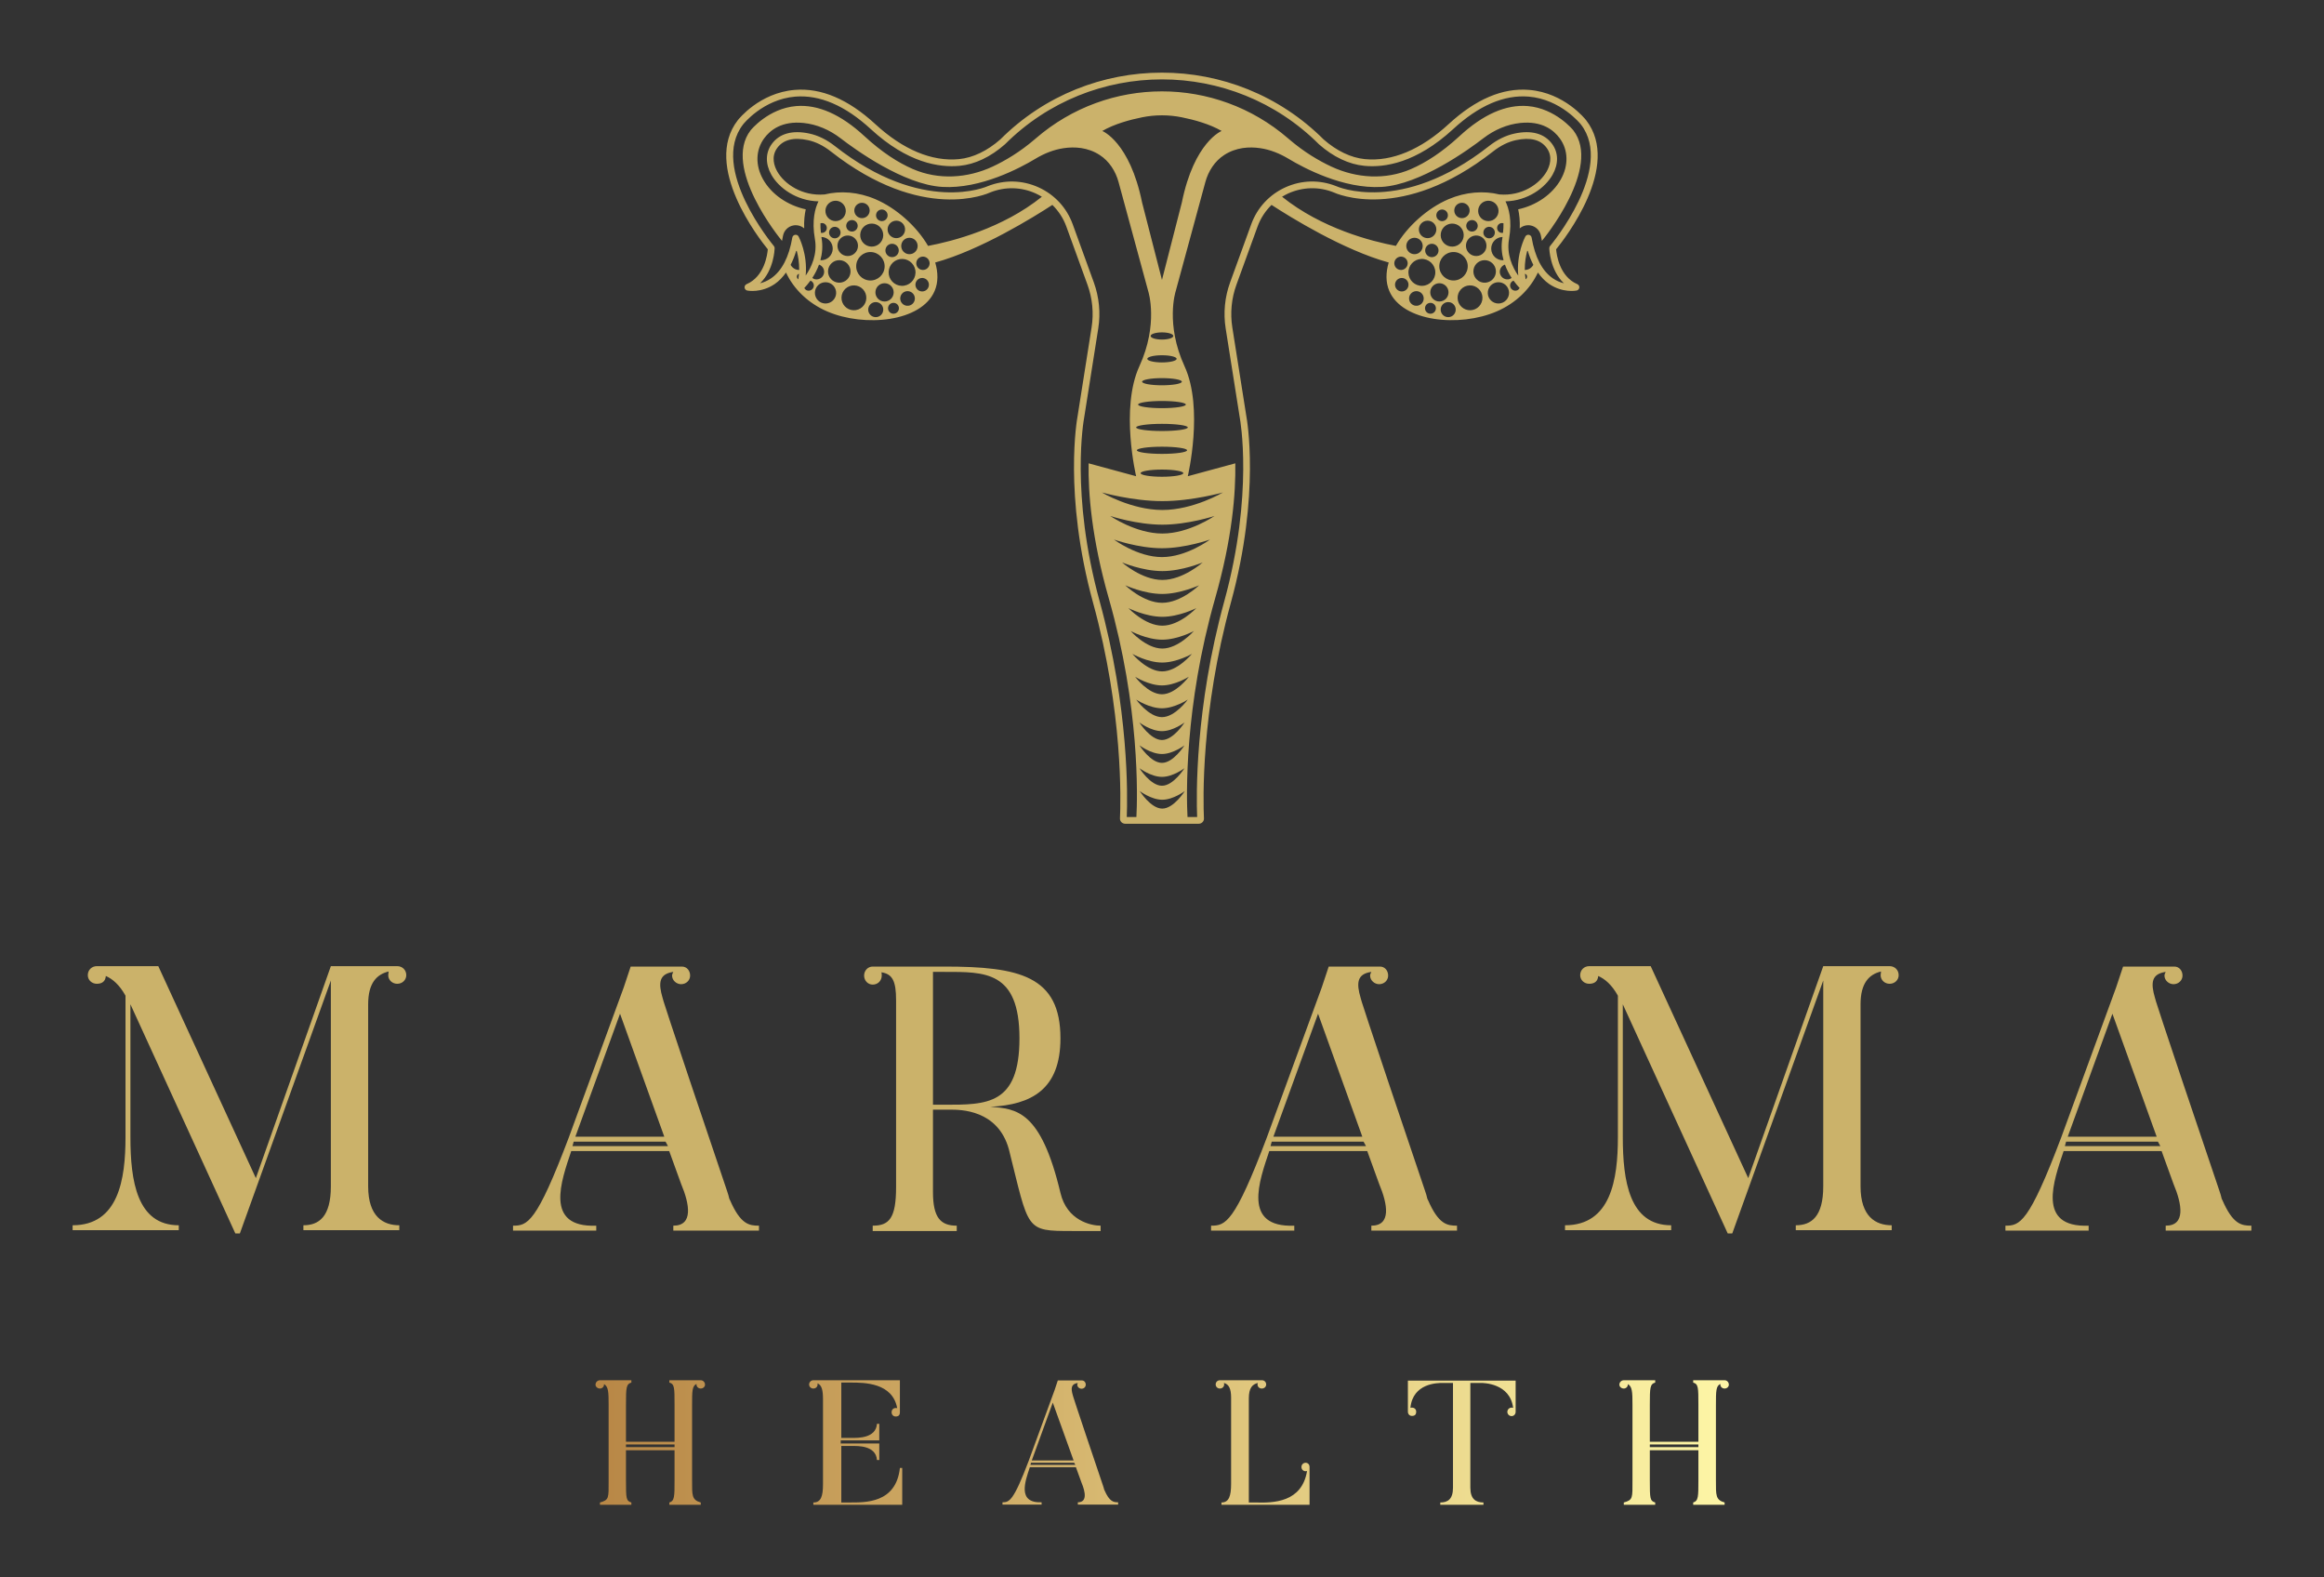
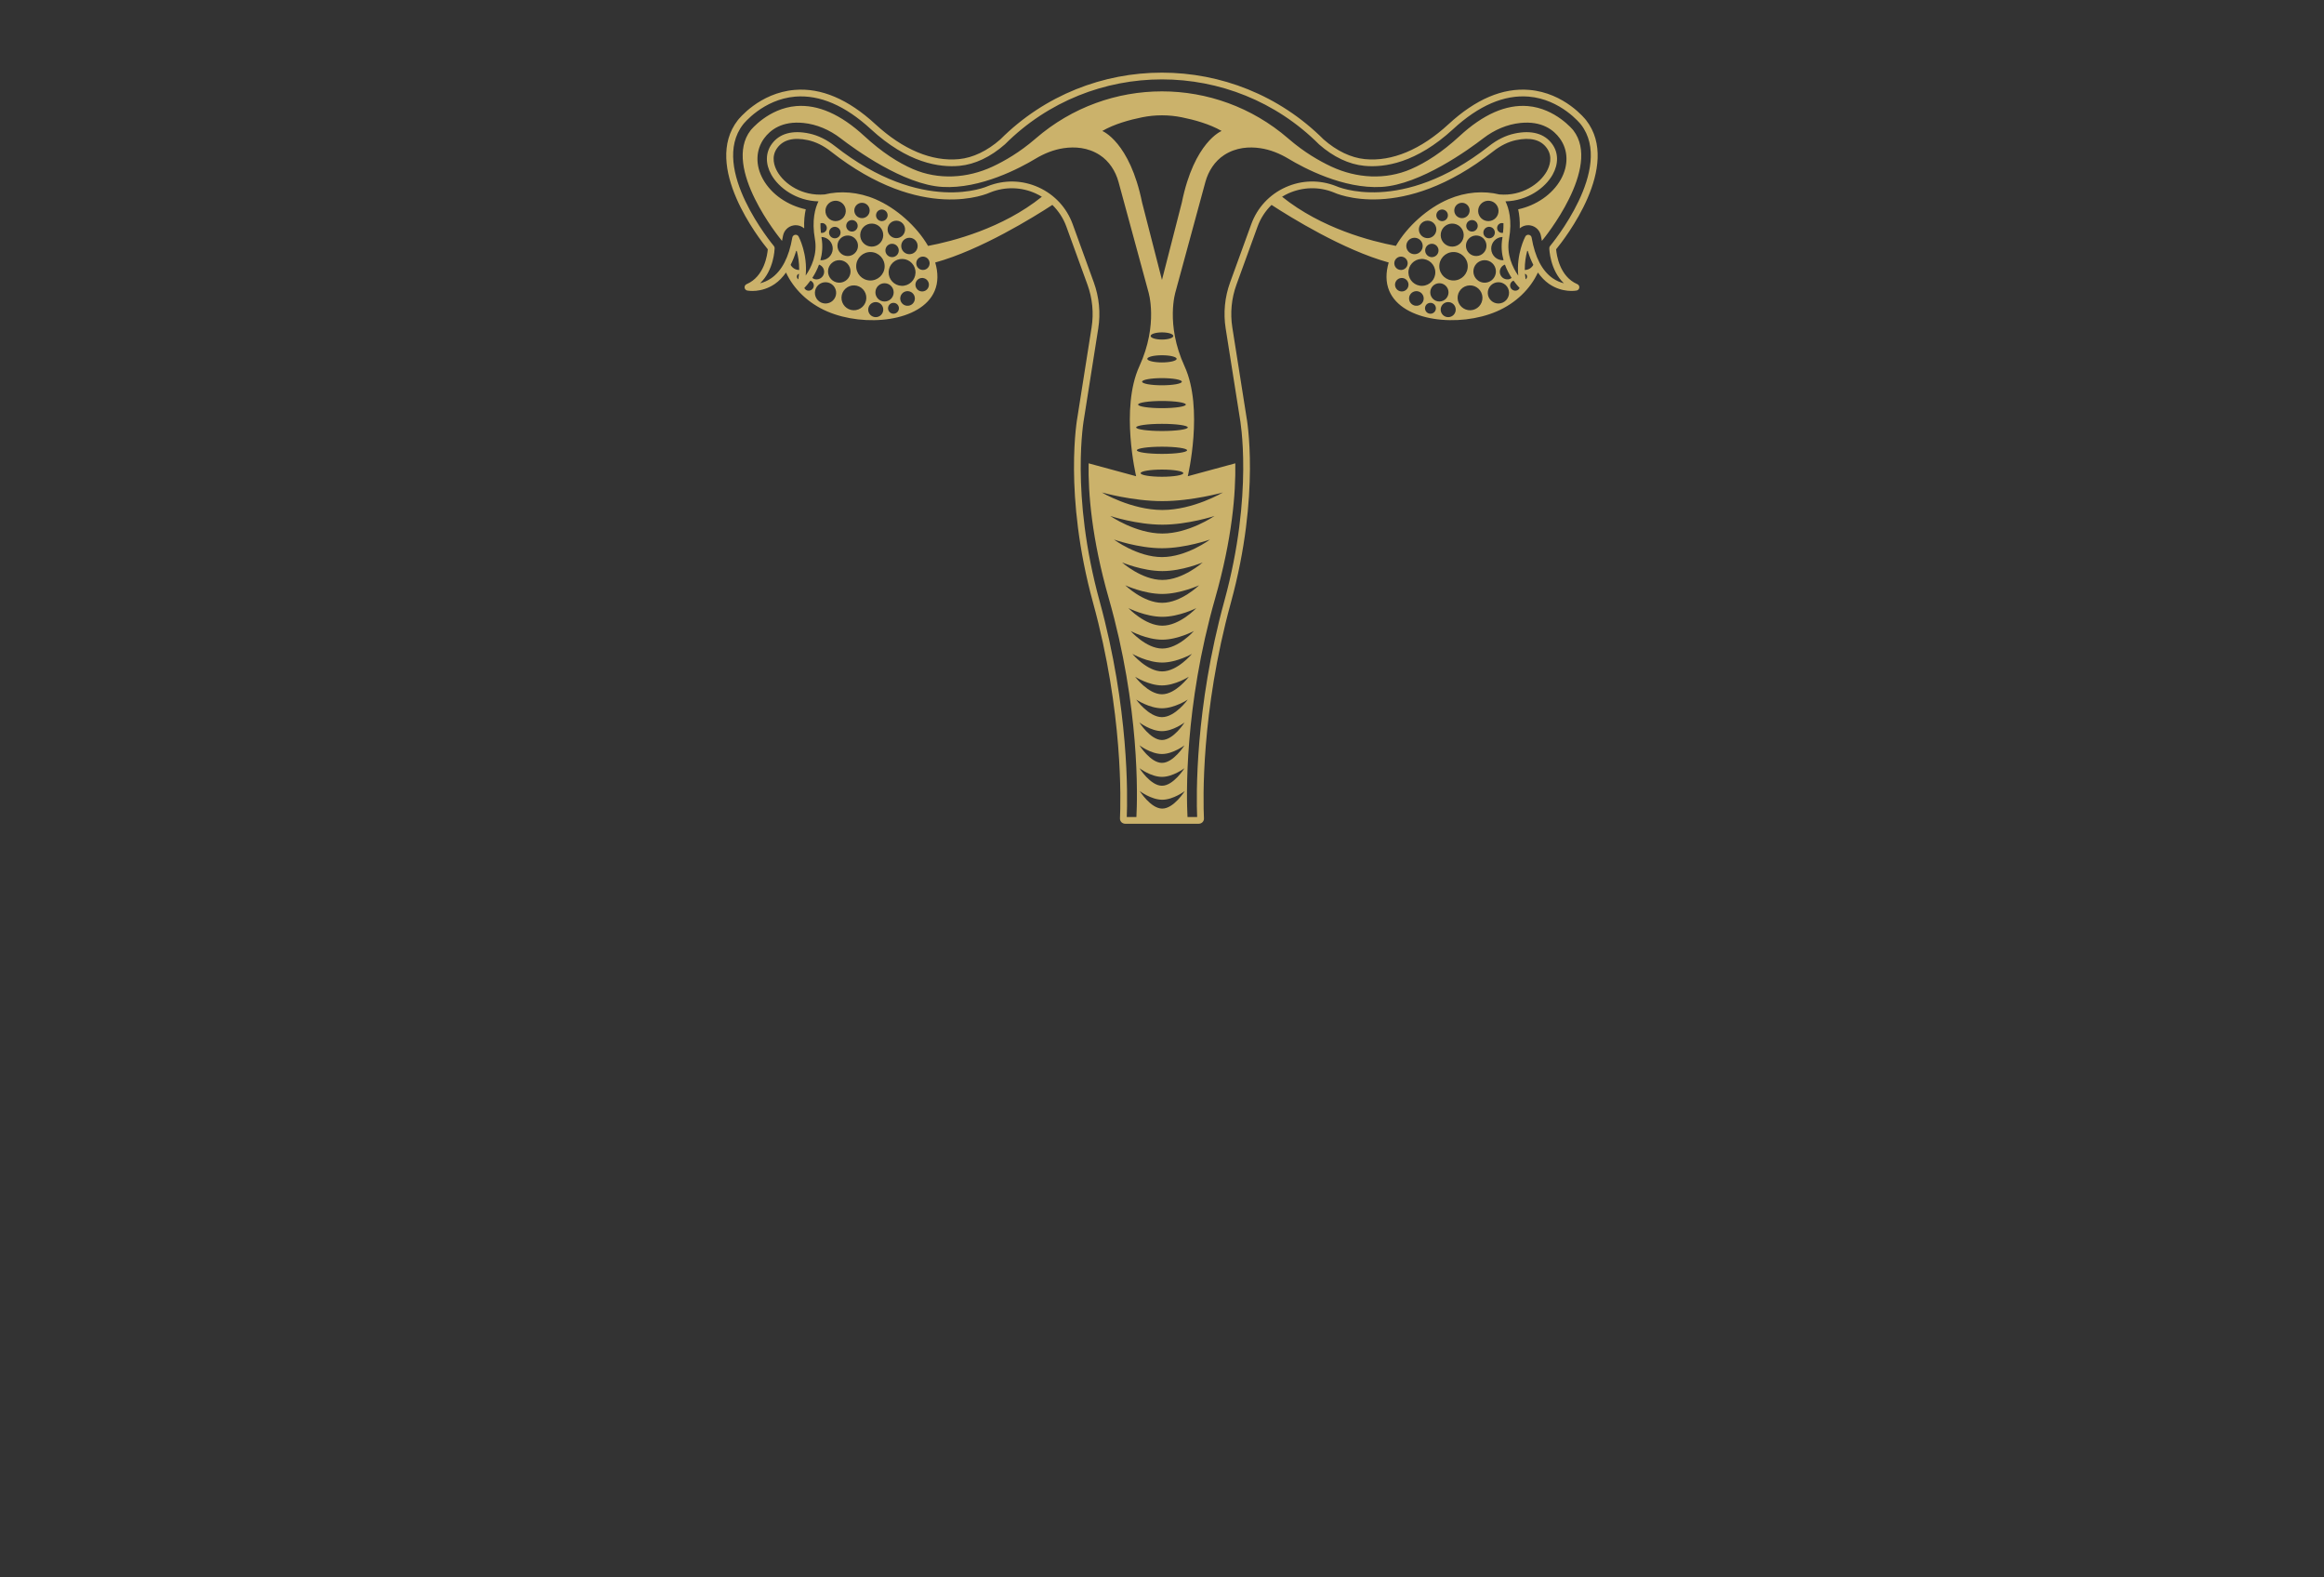
<svg xmlns="http://www.w3.org/2000/svg" version="1.1" width="3200" height="2171.391" viewBox="0 0 3200 2171.391">
  <rect x="0" y="0" width="3200" height="2171.391" fill="#333333" stroke="none" />
  <g transform="scale(10) translate(10, 10)">
    <defs id="SvgjsDefs4054">
      <linearGradient id="SvgjsLinearGradient4061">
        <stop id="SvgjsStop4062" stop-color="#b88746" offset="0" />
        <stop id="SvgjsStop4063" stop-color="#fdf5a6" offset="1" />
      </linearGradient>
    </defs>
    <g id="SvgjsG4055" featureKey="symbolFeature-0" transform="matrix(1.238,0,0,1.238,88.096,-10.203)" fill="#cbb26b">
      <path d="M96.193,31.759c-1.98-0.849-2.305-3.276-2.354-3.875c0.918-1.12,7.297-9.256,3.341-14.349  c-0.096-0.124-2.406-3.047-6.331-3.375c-2.955-0.252-5.959,1.036-8.97,3.808c-3.082,2.837-6.301,4.182-9.308,3.889  c-1.543-0.15-3.131-0.907-4.59-2.188c-9.92-9.904-26.055-9.901-35.954-0.008c-1.463,1.286-3.053,2.045-4.599,2.196  c-3.015,0.293-6.227-1.052-9.308-3.889c-3.011-2.773-6.028-4.056-8.97-3.808c-3.924,0.328-6.234,3.251-6.33,3.375  c-3.957,5.092,2.423,13.229,3.34,14.349c-0.05,0.599-0.374,3.027-2.355,3.875c-0.151,0.065-0.243,0.22-0.226,0.384  s0.139,0.297,0.3,0.329c0.063,0.013,1.565,0.296,3.069-0.74c0.473-0.326,0.877-0.761,1.238-1.264  c0.839,1.808,2.443,3.411,4.603,4.335c4.125,1.766,10.45,1.165,11.925-2.283c0.415-0.969,0.391-2.061,0.067-3.168  c5.042-1.383,10.958-5.053,13.03-6.402c0.683,0.668,1.218,1.481,1.555,2.407l2.352,6.472c0.549,1.511,0.707,3.149,0.456,4.738  l-1.572,9.957c-0.016,0.084-1.593,8.544,1.74,20.683c3.344,12.176,3.076,22.091,2.988,23.956c-0.007,0.157,0.048,0.305,0.155,0.417  c0.11,0.114,0.269,0.181,0.435,0.181h8.16c0.166,0,0.325-0.066,0.436-0.182c0.106-0.112,0.161-0.261,0.154-0.417  c-0.088-1.864-0.356-11.779,2.987-23.955c3.334-12.139,1.758-20.599,1.743-20.67l-1.575-9.97c-0.251-1.588-0.093-3.227,0.456-4.738  l2.352-6.472c0.337-0.927,0.872-1.74,1.555-2.408c2.072,1.349,7.988,5.02,13.03,6.403c-0.324,1.107-0.348,2.198,0.067,3.167  c1.476,3.448,7.8,4.049,11.925,2.283c2.16-0.924,3.764-2.527,4.603-4.335c0.36,0.503,0.765,0.938,1.237,1.264  c1.505,1.035,3.004,0.752,3.069,0.74c0.161-0.032,0.282-0.165,0.3-0.329C96.435,31.979,96.345,31.823,96.193,31.759z M8.697,29.616  c0.236-0.464,0.446-0.968,0.611-1.538c0.023-0.007,0.047-0.016,0.071-0.022c0.154,0.569,0.282,1.298,0.272,2.12  c-0.015,0.002-0.029,0.008-0.045,0.007C9.208,30.169,8.878,29.939,8.697,29.616z M9.404,30.82c0.034-0.113,0.123-0.179,0.226-0.217  c-0.015,0.204-0.04,0.412-0.075,0.624C9.424,31.14,9.357,30.979,9.404,30.82z M11.254,32.071c-0.091,0.307-0.414,0.482-0.721,0.391  c-0.147-0.044-0.244-0.15-0.313-0.274c0.172-0.179,0.417-0.454,0.681-0.819C11.182,31.476,11.342,31.778,11.254,32.071z   M11.113,31.063c0.271-0.413,0.537-0.912,0.743-1.477c0.425,0.149,0.666,0.601,0.536,1.038c-0.134,0.45-0.607,0.706-1.057,0.572  C11.247,31.169,11.182,31.113,11.113,31.063z M21.88,28.429c-0.504-0.018-0.898-0.442-0.88-0.946  c0.018-0.504,0.442-0.898,0.946-0.88c0.504,0.018,0.898,0.442,0.88,0.946C22.808,28.053,22.384,28.447,21.88,28.429z M22.588,30.506  c-0.03,0.825-0.723,1.47-1.548,1.441c-0.825-0.03-1.47-0.723-1.441-1.548c0.03-0.825,0.723-1.47,1.548-1.441  S22.618,29.68,22.588,30.506z M20.42,26.645c-0.536-0.019-0.955-0.47-0.936-1.006c0.019-0.536,0.47-0.955,1.006-0.936  c0.536,0.019,0.955,0.47,0.936,1.006C21.407,26.246,20.956,26.664,20.42,26.645z M20.195,27.301  c0.393,0.117,0.618,0.531,0.501,0.924c-0.117,0.393-0.531,0.617-0.924,0.5s-0.618-0.531-0.501-0.924S19.802,27.184,20.195,27.301z   M19.46,24.29c-0.102,0.341-0.461,0.536-0.802,0.434c-0.341-0.102-0.536-0.461-0.434-0.802s0.461-0.536,0.802-0.434  S19.562,23.949,19.46,24.29z M18.999,26.352c-0.025,0.707-0.619,1.26-1.327,1.234c-0.707-0.026-1.26-0.619-1.234-1.327  c0.025-0.707,0.619-1.26,1.327-1.234C18.472,25.051,19.025,25.645,18.999,26.352z M19.154,29.828  c-0.032,0.873-0.765,1.556-1.639,1.524s-1.556-0.765-1.524-1.638c0.031-0.873,0.765-1.556,1.638-1.524  C18.503,28.221,19.186,28.954,19.154,29.828z M16.604,24.421c-0.471-0.017-0.84-0.413-0.823-0.884  c0.017-0.471,0.413-0.84,0.884-0.823c0.471,0.017,0.84,0.413,0.823,0.884C17.472,24.07,17.076,24.438,16.604,24.421z M16.131,25.456  c-0.101,0.338-0.456,0.531-0.795,0.43c-0.338-0.101-0.531-0.456-0.43-0.795c0.101-0.338,0.457-0.531,0.795-0.43  S16.232,25.117,16.131,25.456z M15.09,26.351c0.63,0.023,1.123,0.552,1.1,1.183c-0.023,0.63-0.552,1.123-1.183,1.1  c-0.63-0.023-1.123-0.552-1.1-1.183C13.93,26.82,14.46,26.328,15.09,26.351z M13.431,26.637c-0.338-0.101-0.531-0.456-0.43-0.795  c0.101-0.338,0.456-0.531,0.795-0.43s0.531,0.456,0.43,0.795C14.126,26.545,13.77,26.738,13.431,26.637z M13.66,24.75  c-0.625-0.023-1.114-0.548-1.092-1.173c0.023-0.625,0.548-1.114,1.173-1.092c0.625,0.023,1.114,0.548,1.092,1.173  C14.81,24.284,14.285,24.772,13.66,24.75z M12.016,24.994c0.099-0.03,0.204-0.043,0.311-0.011c0.294,0.087,0.462,0.397,0.374,0.691  c-0.082,0.274-0.357,0.43-0.632,0.379C12.026,25.669,12.007,25.314,12.016,24.994z M12.137,26.616  c-0.006-0.036-0.006-0.066-0.012-0.102c0.003,0,0.005-0.001,0.008-0.001c0.715,0.026,1.274,0.626,1.248,1.342  c-0.026,0.715-0.626,1.274-1.342,1.248c-0.01,0-0.019-0.005-0.029-0.007C12.213,28.356,12.297,27.523,12.137,26.616z M12.537,33.911  c-0.653-0.024-1.163-0.572-1.14-1.225s0.572-1.163,1.225-1.14c0.653,0.024,1.163,0.572,1.14,1.225  C13.738,33.424,13.19,33.935,12.537,33.911z M12.858,30.301c0.025-0.692,0.606-1.232,1.297-1.207  c0.692,0.025,1.232,0.606,1.207,1.297c-0.025,0.692-0.606,1.232-1.298,1.207C13.373,31.573,12.833,30.992,12.858,30.301z   M15.686,34.662c-0.763-0.028-1.36-0.669-1.332-1.432s0.669-1.36,1.432-1.332c0.763,0.028,1.36,0.669,1.332,1.432  C17.09,34.093,16.449,34.69,15.686,34.662z M18.134,35.429c-0.462-0.017-0.824-0.405-0.807-0.867  c0.017-0.462,0.405-0.824,0.867-0.807c0.463,0.017,0.824,0.405,0.807,0.867C18.984,35.085,18.596,35.446,18.134,35.429z   M18.129,32.637c0.02-0.561,0.491-0.999,1.052-0.978c0.561,0.02,0.998,0.491,0.978,1.052c-0.02,0.56-0.491,0.998-1.051,0.978  C18.547,33.668,18.109,33.198,18.129,32.637z M20.719,34.616c-0.095,0.321-0.433,0.503-0.753,0.408  c-0.321-0.095-0.503-0.432-0.408-0.753c0.095-0.321,0.433-0.503,0.753-0.408C20.632,33.958,20.815,34.296,20.719,34.616z   M22.483,33.585c-0.128,0.431-0.582,0.677-1.013,0.548c-0.431-0.128-0.676-0.581-0.548-1.013s0.582-0.677,1.013-0.548  C22.366,32.7,22.611,33.154,22.483,33.585z M24.048,32.036c-0.118,0.397-0.536,0.623-0.933,0.505  c-0.397-0.118-0.623-0.536-0.505-0.933s0.536-0.623,0.933-0.505C23.94,31.221,24.166,31.639,24.048,32.036z M24.127,29.652  c-0.117,0.393-0.531,0.617-0.924,0.5s-0.618-0.531-0.501-0.924c0.117-0.393,0.531-0.618,0.924-0.5  C24.02,28.845,24.244,29.259,24.127,29.652z M23.984,27.507c-1.27-2.185-3.529-4.198-5.85-5.191  c-1.918-0.821-3.921-0.956-5.669-0.528c-0.004,0-0.007-0.003-0.011-0.002c-2.495,0.206-4.471-1.181-5.247-2.561  c-0.309-0.55-0.72-1.62,0-2.608c0.671-0.921,1.824-1.214,3.425-0.868c0.86,0.186,1.713,0.607,2.536,1.253  C23.346,25,30.644,21.685,30.926,21.55c1.636-0.644,3.421-0.602,5.024,0.122c0.241,0.109,0.47,0.235,0.692,0.369  C32.254,25.566,26.722,26.991,23.984,27.507z M50,37.123c0.696,0,1.261,0.179,1.261,0.399c0,0.22-0.564,0.399-1.261,0.399  s-1.261-0.178-1.261-0.399C48.739,37.302,49.304,37.123,50,37.123z M47.788,22.68c-1.374-6.757-4.426-7.953-4.426-7.953  c1.332-0.774,3.064-1.245,4.425-1.519c1.463-0.295,2.962-0.295,4.425,0c1.361,0.274,3.094,0.745,4.425,1.519  c0,0-3.052,1.196-4.426,7.953L50,31.291L47.788,22.68z M50,39.666c0.901,0,1.631,0.178,1.631,0.399s-0.73,0.399-1.631,0.399  s-1.631-0.178-1.631-0.399S49.099,39.666,50,39.666z M50,42.208c1.221,0,2.211,0.179,2.211,0.399c0,0.22-0.99,0.399-2.211,0.399  s-2.211-0.179-2.211-0.399C47.788,42.387,48.778,42.208,50,42.208z M50,44.751c1.465,0,2.653,0.179,2.653,0.399  c0,0.22-1.188,0.399-2.653,0.399s-2.653-0.178-2.653-0.399C47.347,44.929,48.535,44.751,50,44.751z M50,47.293  c1.586,0,2.871,0.178,2.871,0.399c0,0.22-1.286,0.399-2.871,0.399s-2.871-0.179-2.871-0.399C47.128,47.472,48.414,47.293,50,47.293z   M50,50.633c-1.543,0-2.793-0.179-2.793-0.399c0-0.22,1.251-0.399,2.793-0.399s2.793,0.179,2.793,0.399  C52.793,50.455,51.543,50.633,50,50.633z M52.375,52.777c0,0.22-1.063,0.399-2.375,0.399s-2.375-0.178-2.375-0.399  c0-0.22,1.063-0.399,2.375-0.399S52.375,52.557,52.375,52.777z M50.044,55.886c3.312,0,6.742-0.965,6.742-0.965  s-3.289,1.95-6.742,1.95s-6.742-1.95-6.742-1.95S46.732,55.886,50.044,55.886z M50.044,58.505c2.846,0,5.794-0.965,5.794-0.965  s-2.826,1.95-5.794,1.95c-2.968,0-5.794-1.95-5.794-1.95S47.198,58.505,50.044,58.505z M50,61.124c2.624,0,5.341-0.965,5.341-0.965  s-2.605,1.95-5.341,1.95s-5.341-1.95-5.341-1.95S47.376,61.124,50,61.124z M50.044,63.666c2.204,0,4.487-0.965,4.487-0.965  s-2.189,1.95-4.487,1.95s-4.487-1.95-4.487-1.95S47.84,63.666,50.044,63.666z M50.022,66.209c2.018,0,4.108-0.965,4.108-0.965  s-2.004,1.95-4.108,1.95c-2.104,0-4.108-1.95-4.108-1.95S48.004,66.209,50.022,66.209z M50.044,68.751  c1.854,0,3.774-0.965,3.774-0.965s-1.841,1.95-3.774,1.95c-1.933,0-3.774-1.95-3.774-1.95S48.19,68.751,50.044,68.751z   M50.033,71.294c1.728,0,3.518-0.965,3.518-0.965s-1.716,1.95-3.518,1.95s-3.518-1.95-3.518-1.95S48.305,71.294,50.033,71.294z   M50.022,73.836c1.628,0,3.314-0.965,3.314-0.965s-1.617,1.95-3.314,1.95s-3.314-1.95-3.314-1.95S48.394,73.836,50.022,73.836z   M50,76.379c1.469,0,2.99-0.965,2.99-0.965s-1.459,1.95-2.99,1.95s-2.99-1.95-2.99-1.95S48.531,76.379,50,76.379z M50,78.921  c1.409,0,2.868-0.965,2.868-0.965s-1.399,1.95-2.868,1.95s-2.868-1.95-2.868-1.95S48.591,78.921,50,78.921z M50,86.549  c1.23,0,2.504-0.965,2.504-0.965s-1.221,1.95-2.504,1.95s-2.504-1.95-2.504-1.95S48.77,86.549,50,86.549z M47.496,83.041  c0,0,1.274,0.965,2.504,0.965s2.504-0.965,2.504-0.965s-1.221,1.95-2.504,1.95S47.496,83.041,47.496,83.041z M50.033,89.091  c1.23,0,2.504-0.965,2.504-0.965s-1.221,1.95-2.504,1.95c-1.283,0-2.504-1.95-2.504-1.95S48.803,89.091,50.033,89.091z M50,81.464  c1.235,0,2.513-0.965,2.513-0.965s-1.226,1.95-2.513,1.95s-2.513-1.95-2.513-1.95S48.765,81.464,50,81.464z M63.358,22.04  c0.222-0.134,0.451-0.26,0.692-0.369c1.604-0.721,3.389-0.767,5-0.132c0.306,0.145,7.606,3.458,17.783-4.538  c0.822-0.646,1.675-1.068,2.535-1.253c1.602-0.344,2.753-0.054,3.425,0.868c0.72,0.988,0.309,2.058,0,2.608  c-0.776,1.38-2.754,2.771-5.247,2.561c-0.004,0-0.007,0.003-0.011,0.002c-1.748-0.428-3.751-0.293-5.669,0.528  c-2.32,0.993-4.579,3.006-5.849,5.191C73.279,26.991,67.747,25.567,63.358,22.04z M79,27.483c0.018,0.504-0.376,0.928-0.88,0.946  c-0.504,0.018-0.928-0.376-0.946-0.88c-0.018-0.504,0.376-0.928,0.88-0.946C78.558,26.585,78.981,26.979,79,27.483z M78.574,25.709  c-0.019-0.536,0.4-0.986,0.936-1.006c0.536-0.019,0.987,0.4,1.006,0.936c0.019,0.536-0.4,0.987-0.936,1.006  C79.043,26.664,78.593,26.246,78.574,25.709z M78.853,28.957c0.825-0.03,1.519,0.615,1.548,1.441  c0.03,0.825-0.615,1.519-1.441,1.548c-0.825,0.03-1.519-0.615-1.548-1.441C77.382,29.68,78.027,28.987,78.853,28.957z   M80.228,28.726c-0.393,0.117-0.807-0.107-0.924-0.5c-0.117-0.393,0.107-0.807,0.501-0.924c0.393-0.117,0.807,0.107,0.924,0.5  S80.622,28.609,80.228,28.726z M80.54,24.29c-0.102-0.341,0.093-0.701,0.434-0.802s0.701,0.093,0.802,0.434  s-0.093,0.701-0.434,0.802C81,24.826,80.641,24.632,80.54,24.29z M83.396,24.421c-0.471,0.017-0.867-0.351-0.884-0.823  c-0.017-0.471,0.351-0.867,0.823-0.884c0.471-0.017,0.867,0.351,0.884,0.823C84.235,24.008,83.867,24.404,83.396,24.421z   M84.299,24.661c0.338-0.101,0.694,0.092,0.795,0.43c0.101,0.338-0.092,0.694-0.43,0.795c-0.338,0.101-0.694-0.092-0.795-0.43  C83.768,25.117,83.96,24.762,84.299,24.661z M83.561,26.26c0.026,0.707-0.527,1.301-1.234,1.327  C81.62,27.612,81.026,27.06,81,26.352c-0.026-0.707,0.527-1.301,1.234-1.327C82.942,25,83.536,25.553,83.561,26.26z M82.37,28.189  c0.873-0.032,1.607,0.651,1.638,1.524c0.031,0.873-0.651,1.607-1.524,1.638s-1.607-0.651-1.639-1.524  C80.814,28.954,81.496,28.221,82.37,28.189z M83.809,27.533c-0.023-0.63,0.47-1.16,1.1-1.183c0.63-0.023,1.16,0.47,1.183,1.1  c0.023,0.63-0.47,1.16-1.1,1.183C84.361,28.656,83.832,28.164,83.809,27.533z M87.673,24.983c0.107-0.032,0.212-0.019,0.311,0.011  c0.009,0.32-0.01,0.675-0.053,1.059c-0.275,0.05-0.55-0.105-0.632-0.379C87.211,25.38,87.379,25.07,87.673,24.983z M87.432,23.577  c0.023,0.625-0.466,1.151-1.092,1.173c-0.625,0.023-1.151-0.466-1.173-1.092c-0.023-0.625,0.466-1.151,1.092-1.173  C86.884,22.462,87.409,22.951,87.432,23.577z M85.773,26.207c-0.101-0.338,0.092-0.694,0.43-0.795s0.694,0.092,0.795,0.43  c0.101,0.338-0.092,0.694-0.43,0.795C86.23,26.738,85.874,26.545,85.773,26.207z M87.867,26.513c0.003,0,0.005,0.001,0.008,0.001  c-0.006,0.036-0.006,0.065-0.012,0.102c-0.161,0.907-0.077,1.74,0.126,2.48c-0.01,0.002-0.018,0.006-0.028,0.007  c-0.715,0.026-1.316-0.533-1.342-1.248C86.593,27.14,87.152,26.539,87.867,26.513z M76.373,28.728  c0.393-0.117,0.807,0.107,0.924,0.5c0.117,0.393-0.107,0.807-0.501,0.924s-0.807-0.107-0.924-0.5S75.98,28.845,76.373,28.728z   M76.885,32.541c-0.397,0.118-0.815-0.108-0.933-0.505c-0.118-0.397,0.108-0.815,0.505-0.933c0.397-0.118,0.815,0.108,0.933,0.505  S77.282,32.423,76.885,32.541z M78.529,34.133c-0.431,0.128-0.884-0.117-1.013-0.548c-0.128-0.431,0.117-0.884,0.548-1.013  c0.431-0.128,0.884,0.117,1.013,0.548S78.96,34.005,78.529,34.133z M80.033,35.024c-0.321,0.095-0.658-0.087-0.753-0.408  c-0.095-0.321,0.087-0.658,0.408-0.753c0.321-0.095,0.658,0.087,0.753,0.408C80.537,34.591,80.354,34.929,80.033,35.024z   M79.84,32.71c-0.02-0.561,0.418-1.031,0.978-1.052c0.561-0.02,1.031,0.418,1.052,0.978c0.02,0.56-0.418,1.031-0.978,1.051  C80.331,33.709,79.861,33.271,79.84,32.71z M81.866,35.429c-0.462,0.017-0.851-0.345-0.868-0.807  c-0.017-0.462,0.345-0.851,0.807-0.867c0.462-0.017,0.851,0.345,0.867,0.807C82.69,35.024,82.329,35.413,81.866,35.429z   M84.314,34.662c-0.763,0.028-1.404-0.569-1.432-1.332c-0.028-0.763,0.569-1.404,1.332-1.432c0.763-0.027,1.404,0.569,1.432,1.332  S85.077,34.635,84.314,34.662z M84.637,30.391c-0.025-0.692,0.516-1.273,1.207-1.297c0.692-0.025,1.273,0.516,1.297,1.207  c0.025,0.692-0.516,1.273-1.207,1.298C85.243,31.623,84.662,31.083,84.637,30.391z M87.463,33.911  c-0.653,0.024-1.202-0.487-1.225-1.14c-0.024-0.653,0.487-1.202,1.14-1.225c0.653-0.024,1.202,0.487,1.225,1.14  S88.116,33.888,87.463,33.911z M87.608,30.623c-0.13-0.436,0.111-0.888,0.536-1.038c0.206,0.565,0.472,1.064,0.743,1.477  c-0.069,0.05-0.135,0.107-0.222,0.133C88.215,31.329,87.742,31.073,87.608,30.623z M89.467,32.462  c-0.307,0.091-0.63-0.084-0.721-0.391c-0.087-0.293,0.072-0.595,0.354-0.702c0.264,0.364,0.509,0.64,0.681,0.818  C89.711,32.311,89.613,32.418,89.467,32.462z M90.446,31.227c-0.035-0.212-0.059-0.419-0.074-0.623  c0.102,0.038,0.191,0.104,0.224,0.217C90.643,30.979,90.576,31.139,90.446,31.227z M90.395,30.183  c-0.015,0.001-0.029-0.005-0.043-0.007c-0.009-0.821,0.119-1.55,0.273-2.12c0.023,0.006,0.046,0.014,0.068,0.021  c0.165,0.57,0.375,1.074,0.61,1.538C91.122,29.939,90.792,30.169,90.395,30.183z M93.475,31.114  c-1.193-0.822-1.988-2.348-2.361-4.535c-0.027-0.158-0.152-0.282-0.311-0.307c-0.155-0.027-0.316,0.052-0.391,0.194  c-0.049,0.092-1.014,1.942-0.785,4.346c-0.635-0.918-1.327-2.368-1.026-4.065c0.371-2.098-0.036-3.462-0.396-4.193  c2.484-0.061,4.428-1.517,5.24-2.962c0.677-1.203,0.659-2.448-0.048-3.417c-0.85-1.167-2.302-1.566-4.188-1.16  c-0.973,0.21-1.928,0.68-2.84,1.397c-9.79,7.691-16.93,4.484-17.021,4.44c-1.828-0.719-3.817-0.671-5.607,0.136  c-1.789,0.807-3.144,2.267-3.813,4.112l-2.352,6.472c-0.593,1.631-0.763,3.398-0.491,5.111l1.577,9.982  c0.016,0.083,1.56,8.37-1.728,20.341c-3.275,11.925-3.116,21.715-3.022,24.003H52.84c-0.118-2.272-0.381-12.217,3.07-24.298  c1.905-6.666,2.302-11.716,2.246-15.027l-5.285,1.434c0,0,1.794-7.535-0.359-12.227c-2.153-4.692-0.997-8.305-0.997-8.305  l3.311-12.176c0.331-1.217,1.041-2.328,2.1-3.013c1.332-0.861,2.799-0.934,4.007-0.756c1.128,0.166,2.193,0.605,3.171,1.194  c1.607,0.968,6.058,3.366,10.324,3.113c4.314-0.251,9.74-4.195,11.3-5.398c1.259-0.97,2.684-1.562,4.122-1.712  c2.415-0.255,3.728,0.791,4.398,1.712c0.948,1.3,0.99,3.005,0.115,4.562c-0.943,1.676-2.739,2.893-4.745,3.327  c0.133,0.587,0.211,1.293,0.174,2.122c0.316-0.275,0.744-0.405,1.174-0.336c0.605,0.098,1.082,0.57,1.186,1.175  c0.033,0.192,0.069,0.377,0.107,0.553c0.029-0.043,0.06-0.083,0.093-0.122c0.067-0.08,6.613-8.038,3.392-12.186  c-0.02-0.024-1.968-2.43-5.062-2.687c-2.424-0.195-4.964,0.924-7.582,3.339c-1.961,1.81-3.774,2.961-5.396,3.665  c-2.839,1.233-6.065,1.034-8.87-0.276c-1.378-0.644-3.021-1.606-4.681-3.029c-0.042-0.036-0.084-0.072-0.127-0.109  c-8.07-6.966-19.983-6.966-28.053,0c-0.043,0.037-0.085,0.074-0.127,0.109c-1.66,1.423-3.303,2.385-4.681,3.029  c-2.804,1.309-6.03,1.508-8.87,0.276c-1.622-0.704-3.435-1.855-5.396-3.665c-2.617-2.416-5.158-3.535-7.582-3.339  c-3.095,0.256-5.043,2.662-5.062,2.687C1.034,18.793,7.58,26.751,7.647,26.831C7.68,26.87,7.711,26.91,7.74,26.953  c0.038-0.177,0.075-0.361,0.107-0.553c0.104-0.605,0.58-1.077,1.186-1.175c0.43-0.069,0.858,0.061,1.174,0.336  c-0.037-0.829,0.041-1.534,0.174-2.122c-2.006-0.434-3.802-1.651-4.745-3.327C4.76,18.555,4.803,16.85,5.75,15.55  c0.67-0.92,1.984-1.967,4.398-1.712c1.438,0.15,2.863,0.741,4.122,1.712c1.56,1.203,6.986,5.147,11.3,5.398  c4.266,0.253,8.717-2.145,10.324-3.113c0.977-0.589,2.042-1.028,3.171-1.194c1.208-0.178,2.675-0.105,4.007,0.756  c1.059,0.685,1.769,1.796,2.1,3.013l3.311,12.176c0,0,1.156,3.613-0.997,8.305c-2.153,4.692-0.359,12.227-0.359,12.227l-5.285-1.434  c-0.056,3.311,0.341,8.361,2.246,15.027c3.451,12.081,3.188,22.026,3.07,24.298h-1.072c0.093-2.286,0.253-12.077-3.022-24.003  c-3.284-11.956-1.744-20.258-1.725-20.354l1.575-9.97c0.271-1.714,0.1-3.481-0.492-5.111L40.072,25.1  c-0.67-1.845-2.024-3.305-3.814-4.112c-1.789-0.807-3.78-0.855-5.63-0.126c-0.07,0.035-7.208,3.242-16.998-4.45  c-0.913-0.717-1.868-1.187-2.84-1.397c-1.893-0.408-3.339-0.007-4.189,1.16c-0.706,0.969-0.724,2.214-0.047,3.417  c0.812,1.445,2.755,2.901,5.24,2.962c-0.36,0.731-0.767,2.095-0.396,4.193c0.299,1.689-0.392,3.14-1.026,4.06  c0.227-2.401-0.736-4.249-0.785-4.341c-0.075-0.141-0.229-0.221-0.391-0.194c-0.159,0.025-0.283,0.149-0.31,0.307  c-0.373,2.179-1.163,3.701-2.349,4.525c-0.427,0.296-0.856,0.464-1.236,0.556C6.84,30.2,6.917,27.885,6.92,27.767  c0.002-0.092-0.029-0.181-0.089-0.251c-0.072-0.086-7.211-8.639-3.418-13.521c0.021-0.028,2.201-2.787,5.8-3.088  c2.721-0.219,5.549,0.988,8.4,3.612c4.097,3.773,7.64,4.301,9.888,4.083c1.704-0.166,3.44-0.988,5.039-2.396  c9.627-9.62,25.292-9.62,34.919,0c0.005,0.006,0.011,0.011,0.017,0.017c1.581,1.39,3.318,2.213,5.022,2.379  c2.248,0.223,5.791-0.311,9.888-4.083c2.847-2.621,5.668-3.835,8.39-3.613c3.594,0.295,5.79,3.061,5.812,3.088  c3.793,4.883-3.347,13.436-3.419,13.521c-0.06,0.07-0.091,0.16-0.089,0.251c0.003,0.118,0.08,2.437,1.622,3.896  C94.326,31.572,93.901,31.406,93.475,31.114z" />
    </g>
    <g id="SvgjsG4056" featureKey="nameFeature-0" transform="matrix(1.411,0,0,1.411,-1.355,103.02)" fill="#cbb26a">
-       <path d="M32.64 15.88 c-0.48 0 -0.88 -0.36 -0.88 -0.84 c0 -0.16 0.04 -0.24 0.04 -0.36 c-1.16 0.28 -2 1.12 -2 3.2 l0 17.76 c0 2.96 1.48 3.8 3.04 3.8 l0 0.48 l-9.36 0 l0 -0.48 c1.52 0 2.68 -0.84 2.68 -3.8 l0 -20.08 l-8.88 24.68 l-0.44 0 l-10.24 -22.36 l0 12.96 c0 4.28 0.64 8.6 4.72 8.6 l0 0.48 l-10.36 0 l0 -0.48 c4.48 0 5.16 -4.48 5.16 -8.6 l0 -13.8 c-0.6 -1.08 -1.28 -1.64 -1.92 -1.92 c-0.04 0.52 -0.36 0.76 -0.88 0.76 c-0.48 0 -0.88 -0.36 -0.88 -0.84 c0 -0.52 0.4 -0.88 0.88 -0.88 l0.04 0 l5.96 0 l9.52 20.68 l7.32 -20.68 l6.48 0 c0.48 0 0.88 0.36 0.88 0.88 c0 0.48 -0.4 0.84 -0.88 0.84 z M65.099 36.96 c1.04 2.4 1.88 2.52 2.84 2.52 l0 0.48 l-8.36 0 l0 -0.48 c1.96 0 1.6 -2.08 0.76 -4.08 l-1.16 -3.2 l-9.56 0 c-0.96 2.88 -2.68 7.48 2.44 7.28 l0 0.48 l-8.12 0 l0 -0.48 c1.4 0 2.28 -0.24 5.44 -8.6 l5.36 -14.64 l0.68 -2.04 l2.08 0 l1.52 0 l1.4 0 c0.48 0 0.8 0.4 0.8 0.88 s-0.4 0.84 -0.88 0.84 c-0.44 0 -0.88 -0.36 -0.88 -0.84 c0 -0.16 0.08 -0.24 0.12 -0.36 c-1.4 0.2 -1.48 1.08 -1.04 2.56 c0 0.04 0.04 0.36 6.28 18.8 c0.12 0.32 0.16 0.52 0.2 0.68 c0.04 0.12 0.04 0.16 0.08 0.2 z M58.699 30.8 l-4.32 -12 l-4.36 12 l8.68 0 z M49.739 31.72 l9.32 0 l-0.24 -0.44 l-8.96 0 z M97.358 36.28 c0.64 2.72 3 3.2 3.92 3.2 l0 0.52 l-2.76 0 c-4.64 0 -4.2 -0.04 -6.2 -8 c-1.08 -3.84 -4.72 -3.84 -5.72 -3.84 l-1.68 0 l0 8.04 c0 2.52 0.76 3.28 2.32 3.28 l0 0.52 l-8.2 0 l0 -0.52 c1.6 0 2.28 -0.72 2.28 -3.76 l0 -18.24 c0 -1.88 -0.36 -2.56 -1.44 -2.72 c0.04 0.08 0.04 0.2 0.04 0.32 c0 0.48 -0.36 0.88 -0.88 0.88 c-0.48 0 -0.84 -0.4 -0.84 -0.88 s0.36 -0.88 0.84 -0.88 l7 0 c7.32 0 11.32 0.92 11.32 7 c0 5 -2.84 6.48 -6.84 6.68 c2.52 0.2 4.92 0.32 6.84 8.4 z M84.918 27.68 l1.12 0 c4.12 0 7.32 0.04 7.32 -6.48 c0 -6.6 -3.4 -6.48 -7.32 -6.48 l-1.12 0 l0 12.96 z M133.217 36.96 c1.04 2.4 1.88 2.52 2.84 2.52 l0 0.48 l-8.36 0 l0 -0.48 c1.96 0 1.6 -2.08 0.76 -4.08 l-1.16 -3.2 l-9.56 0 c-0.96 2.88 -2.68 7.48 2.44 7.28 l0 0.48 l-8.12 0 l0 -0.48 c1.4 0 2.28 -0.24 5.44 -8.6 l5.36 -14.64 l0.68 -2.04 l2.08 0 l1.52 0 l1.4 0 c0.48 0 0.8 0.4 0.8 0.88 s-0.4 0.84 -0.88 0.84 c-0.44 0 -0.88 -0.36 -0.88 -0.84 c0 -0.16 0.08 -0.24 0.12 -0.36 c-1.4 0.2 -1.48 1.08 -1.04 2.56 c0 0.04 0.04 0.36 6.28 18.8 c0.12 0.32 0.16 0.52 0.2 0.68 c0.04 0.12 0.04 0.16 0.08 0.2 z M126.817 30.8 l-4.32 -12 l-4.36 12 l8.68 0 z M117.857 31.72 l9.32 0 l-0.24 -0.44 l-8.96 0 z M178.276 15.88 c-0.48 0 -0.88 -0.36 -0.88 -0.84 c0 -0.16 0.04 -0.24 0.04 -0.36 c-1.16 0.28 -2 1.12 -2 3.2 l0 17.76 c0 2.96 1.48 3.8 3.04 3.8 l0 0.48 l-9.36 0 l0 -0.48 c1.52 0 2.68 -0.84 2.68 -3.8 l0 -20.08 l-8.88 24.68 l-0.44 0 l-10.24 -22.36 l0 12.96 c0 4.28 0.64 8.6 4.72 8.6 l0 0.48 l-10.36 0 l0 -0.48 c4.48 0 5.16 -4.48 5.16 -8.6 l0 -13.8 c-0.6 -1.08 -1.28 -1.64 -1.92 -1.92 c-0.04 0.52 -0.36 0.76 -0.88 0.76 c-0.48 0 -0.88 -0.36 -0.88 -0.84 c0 -0.52 0.4 -0.88 0.88 -0.88 l0.04 0 l5.96 0 l9.52 20.68 l7.32 -20.68 l6.48 0 c0.48 0 0.88 0.36 0.88 0.88 c0 0.48 -0.4 0.84 -0.88 0.84 z M210.735 36.96 c1.04 2.4 1.88 2.52 2.84 2.52 l0 0.48 l-8.36 0 l0 -0.48 c1.96 0 1.6 -2.08 0.76 -4.08 l-1.16 -3.2 l-9.56 0 c-0.96 2.88 -2.68 7.48 2.44 7.28 l0 0.48 l-8.12 0 l0 -0.48 c1.4 0 2.28 -0.24 5.44 -8.6 l5.36 -14.64 l0.68 -2.04 l2.08 0 l1.52 0 l1.4 0 c0.48 0 0.8 0.4 0.8 0.88 s-0.4 0.84 -0.88 0.84 c-0.44 0 -0.88 -0.36 -0.88 -0.84 c0 -0.16 0.08 -0.24 0.12 -0.36 c-1.4 0.2 -1.48 1.08 -1.04 2.56 c0 0.04 0.04 0.36 6.28 18.8 c0.12 0.32 0.16 0.52 0.2 0.68 c0.04 0.12 0.04 0.16 0.08 0.2 z M204.335 30.8 l-4.32 -12 l-4.36 12 l8.68 0 z M195.375 31.72 l9.32 0 l-0.24 -0.44 l-8.96 0 z" />
-     </g>
+       </g>
    <g id="SvgjsG4057" featureKey="sloganFeature-0" transform="matrix(1.327,0,0,1.327,71.522,170.608)" fill="url(#SvgjsLinearGradient4061)">
-       <path d="M8.02 7.08 l3.26 0 c0.24 0 0.44 0.2 0.44 0.46 c0 0.22 -0.2 0.4 -0.44 0.4 s-0.44 -0.18 -0.44 -0.4 l0 -0.08 c-0.46 0.22 -0.46 0.76 -0.46 2.18 l0 7.86 c0 1.5 -0.04 2 0.9 2.26 l0 0.24 l-3.26 0 l0 -0.24 c0.54 -0.16 0.54 -0.62 0.54 -2.26 l0 -3.16 l-5.04 0 l0 3.16 c0 1.86 0.02 2.1 0.56 2.26 l0 0.24 l-3.26 0 l0 -0.24 c0.96 -0.26 0.9 -0.48 0.9 -2.26 l0 -7.86 c0 -1.34 -0.02 -1.9 -0.48 -2.16 l0 0.06 c0 0.22 -0.2 0.4 -0.42 0.4 c-0.24 0 -0.46 -0.18 -0.46 -0.4 c0 -0.26 0.22 -0.46 0.46 -0.46 l3.26 0 l0 0.24 c-0.54 0.16 -0.56 0.52 -0.56 2.32 l0 3.82 l5.04 0 l0 -3.82 c0 -1.8 0 -2.16 -0.54 -2.32 l0 -0.24 z M8.56 14.02 l0 -0.28 l-5.04 0 l0 0.28 l5.04 0 z M31.943 16.18 l0.24 0 l0 3.82 l-9.22 0 l0 -0.24 c0.78 0 1 -0.62 1 -1.9 l0 -8.8 c0 -0.94 -0.12 -1.48 -0.58 -1.66 c0 0.02 0.02 0.06 0.02 0.12 c0 0.24 -0.2 0.42 -0.44 0.42 s-0.44 -0.18 -0.44 -0.42 s0.2 -0.44 0.44 -0.44 l8.98 0 l0 3.32 c0 0.3 -0.14 0.44 -0.44 0.44 c-0.24 0 -0.42 -0.18 -0.42 -0.44 s0.18 -0.44 0.42 -0.44 c0.06 0 0.12 0 0.16 0.02 c-0.48 -2.64 -3.4 -2.66 -4.82 -2.66 l-0.98 0 l0 5.74 l1.16 0 c0.5 0 2.44 0.06 2.54 -1.46 l0.24 0 l0 1.72 l-4 0 l0 0.32 l4 0 l0 1.72 l-0.24 0 c-0.1 -1.54 -2.06 -1.46 -2.54 -1.46 l-1.16 0 l0 5.86 l0.82 0 c1.66 0 4.86 0.1 5.26 -3.58 z M53.167 18.48 c0.52 1.2 0.94 1.26 1.42 1.26 l0 0.24 l-4.18 0 l0 -0.24 c0.98 0 0.8 -1.04 0.38 -2.04 l-0.58 -1.6 l-4.78 0 c-0.48 1.44 -1.34 3.74 1.22 3.64 l0 0.24 l-4.06 0 l0 -0.24 c0.7 0 1.14 -0.12 2.72 -4.3 l2.68 -7.32 l0.34 -1.02 l1.04 0 l0.76 0 l0.7 0 c0.24 0 0.4 0.2 0.4 0.44 s-0.2 0.42 -0.44 0.42 c-0.22 0 -0.44 -0.18 -0.44 -0.42 c0 -0.08 0.04 -0.12 0.06 -0.18 c-0.7 0.1 -0.74 0.54 -0.52 1.28 c0 0.02 0.02 0.18 3.14 9.4 c0.06 0.16 0.08 0.26 0.1 0.34 c0.02 0.06 0.02 0.08 0.04 0.1 z M49.967 15.4 l-2.16 -6 l-2.18 6 l4.34 0 z M45.487 15.86 l4.66 0 l-0.12 -0.22 l-4.48 0 z M74.45 16.02 l0 3.98 l-9.14 0 l0 -0.24 c0.78 0 1 -0.68 1 -1.94 l0 -8.94 c0 -0.94 -0.24 -1.38 -0.74 -1.52 c0 0.06 0.02 0.1 0.02 0.16 c0 0.24 -0.2 0.42 -0.44 0.42 s-0.44 -0.18 -0.44 -0.42 c0 -0.26 0.2 -0.44 0.44 -0.44 l4.36 0 c0.26 0 0.44 0.2 0.44 0.44 s-0.2 0.42 -0.46 0.42 c-0.24 0 -0.44 -0.18 -0.44 -0.42 c0 -0.06 0.02 -0.1 0.04 -0.16 c-0.56 0.14 -0.94 0.5 -0.94 1.6 l0 10.8 l0.66 0 c1.9 0.06 4.84 0 5.38 -3.26 c-0.06 0 -0.08 0.02 -0.14 0.02 c-0.26 0 -0.44 -0.2 -0.44 -0.44 s0.18 -0.44 0.44 -0.44 c0.22 0 0.38 0.16 0.4 0.38 z M95.834 7.12 l0 3.22 l0 0.02 c0 0.24 -0.18 0.44 -0.42 0.44 s-0.44 -0.2 -0.44 -0.44 s0.2 -0.44 0.44 -0.44 c0.06 0 0.1 0.02 0.16 0.02 c-0.32 -2.56 -3.1 -2.58 -3.34 -2.58 l-1.1 0 l0 10.86 c0 1.2 0.58 1.54 1.36 1.54 l0 0.24 l-4.48 0 l0 -0.24 c0.78 0 1.32 -0.34 1.32 -1.54 l0 -10.86 l-1.08 0 c-0.54 0 -3.08 0.02 -3.34 2.58 c0.04 -0.02 0.1 -0.02 0.16 -0.02 c0.26 0 0.44 0.18 0.44 0.42 c0 0.3 -0.14 0.44 -0.44 0.44 c-0.24 0 -0.42 -0.18 -0.42 -0.44 l0 -3.22 l11.18 0 z M114.257 7.08 l3.26 0 c0.24 0 0.44 0.2 0.44 0.46 c0 0.22 -0.2 0.4 -0.44 0.4 s-0.44 -0.18 -0.44 -0.4 l0 -0.08 c-0.46 0.22 -0.46 0.76 -0.46 2.18 l0 7.86 c0 1.5 -0.04 2 0.9 2.26 l0 0.24 l-3.26 0 l0 -0.24 c0.54 -0.16 0.54 -0.62 0.54 -2.26 l0 -3.16 l-5.04 0 l0 3.16 c0 1.86 0.02 2.1 0.56 2.26 l0 0.24 l-3.26 0 l0 -0.24 c0.96 -0.26 0.9 -0.48 0.9 -2.26 l0 -7.86 c0 -1.34 -0.02 -1.9 -0.48 -2.16 l0 0.06 c0 0.22 -0.2 0.4 -0.42 0.4 c-0.24 0 -0.46 -0.18 -0.46 -0.4 c0 -0.26 0.22 -0.46 0.46 -0.46 l3.26 0 l0 0.24 c-0.54 0.16 -0.56 0.52 -0.56 2.32 l0 3.82 l5.04 0 l0 -3.82 c0 -1.8 0 -2.16 -0.54 -2.32 l0 -0.24 z M114.797 14.02 l0 -0.28 l-5.04 0 l0 0.28 l5.04 0 z" />
-     </g>
+       </g>
  </g>
</svg>